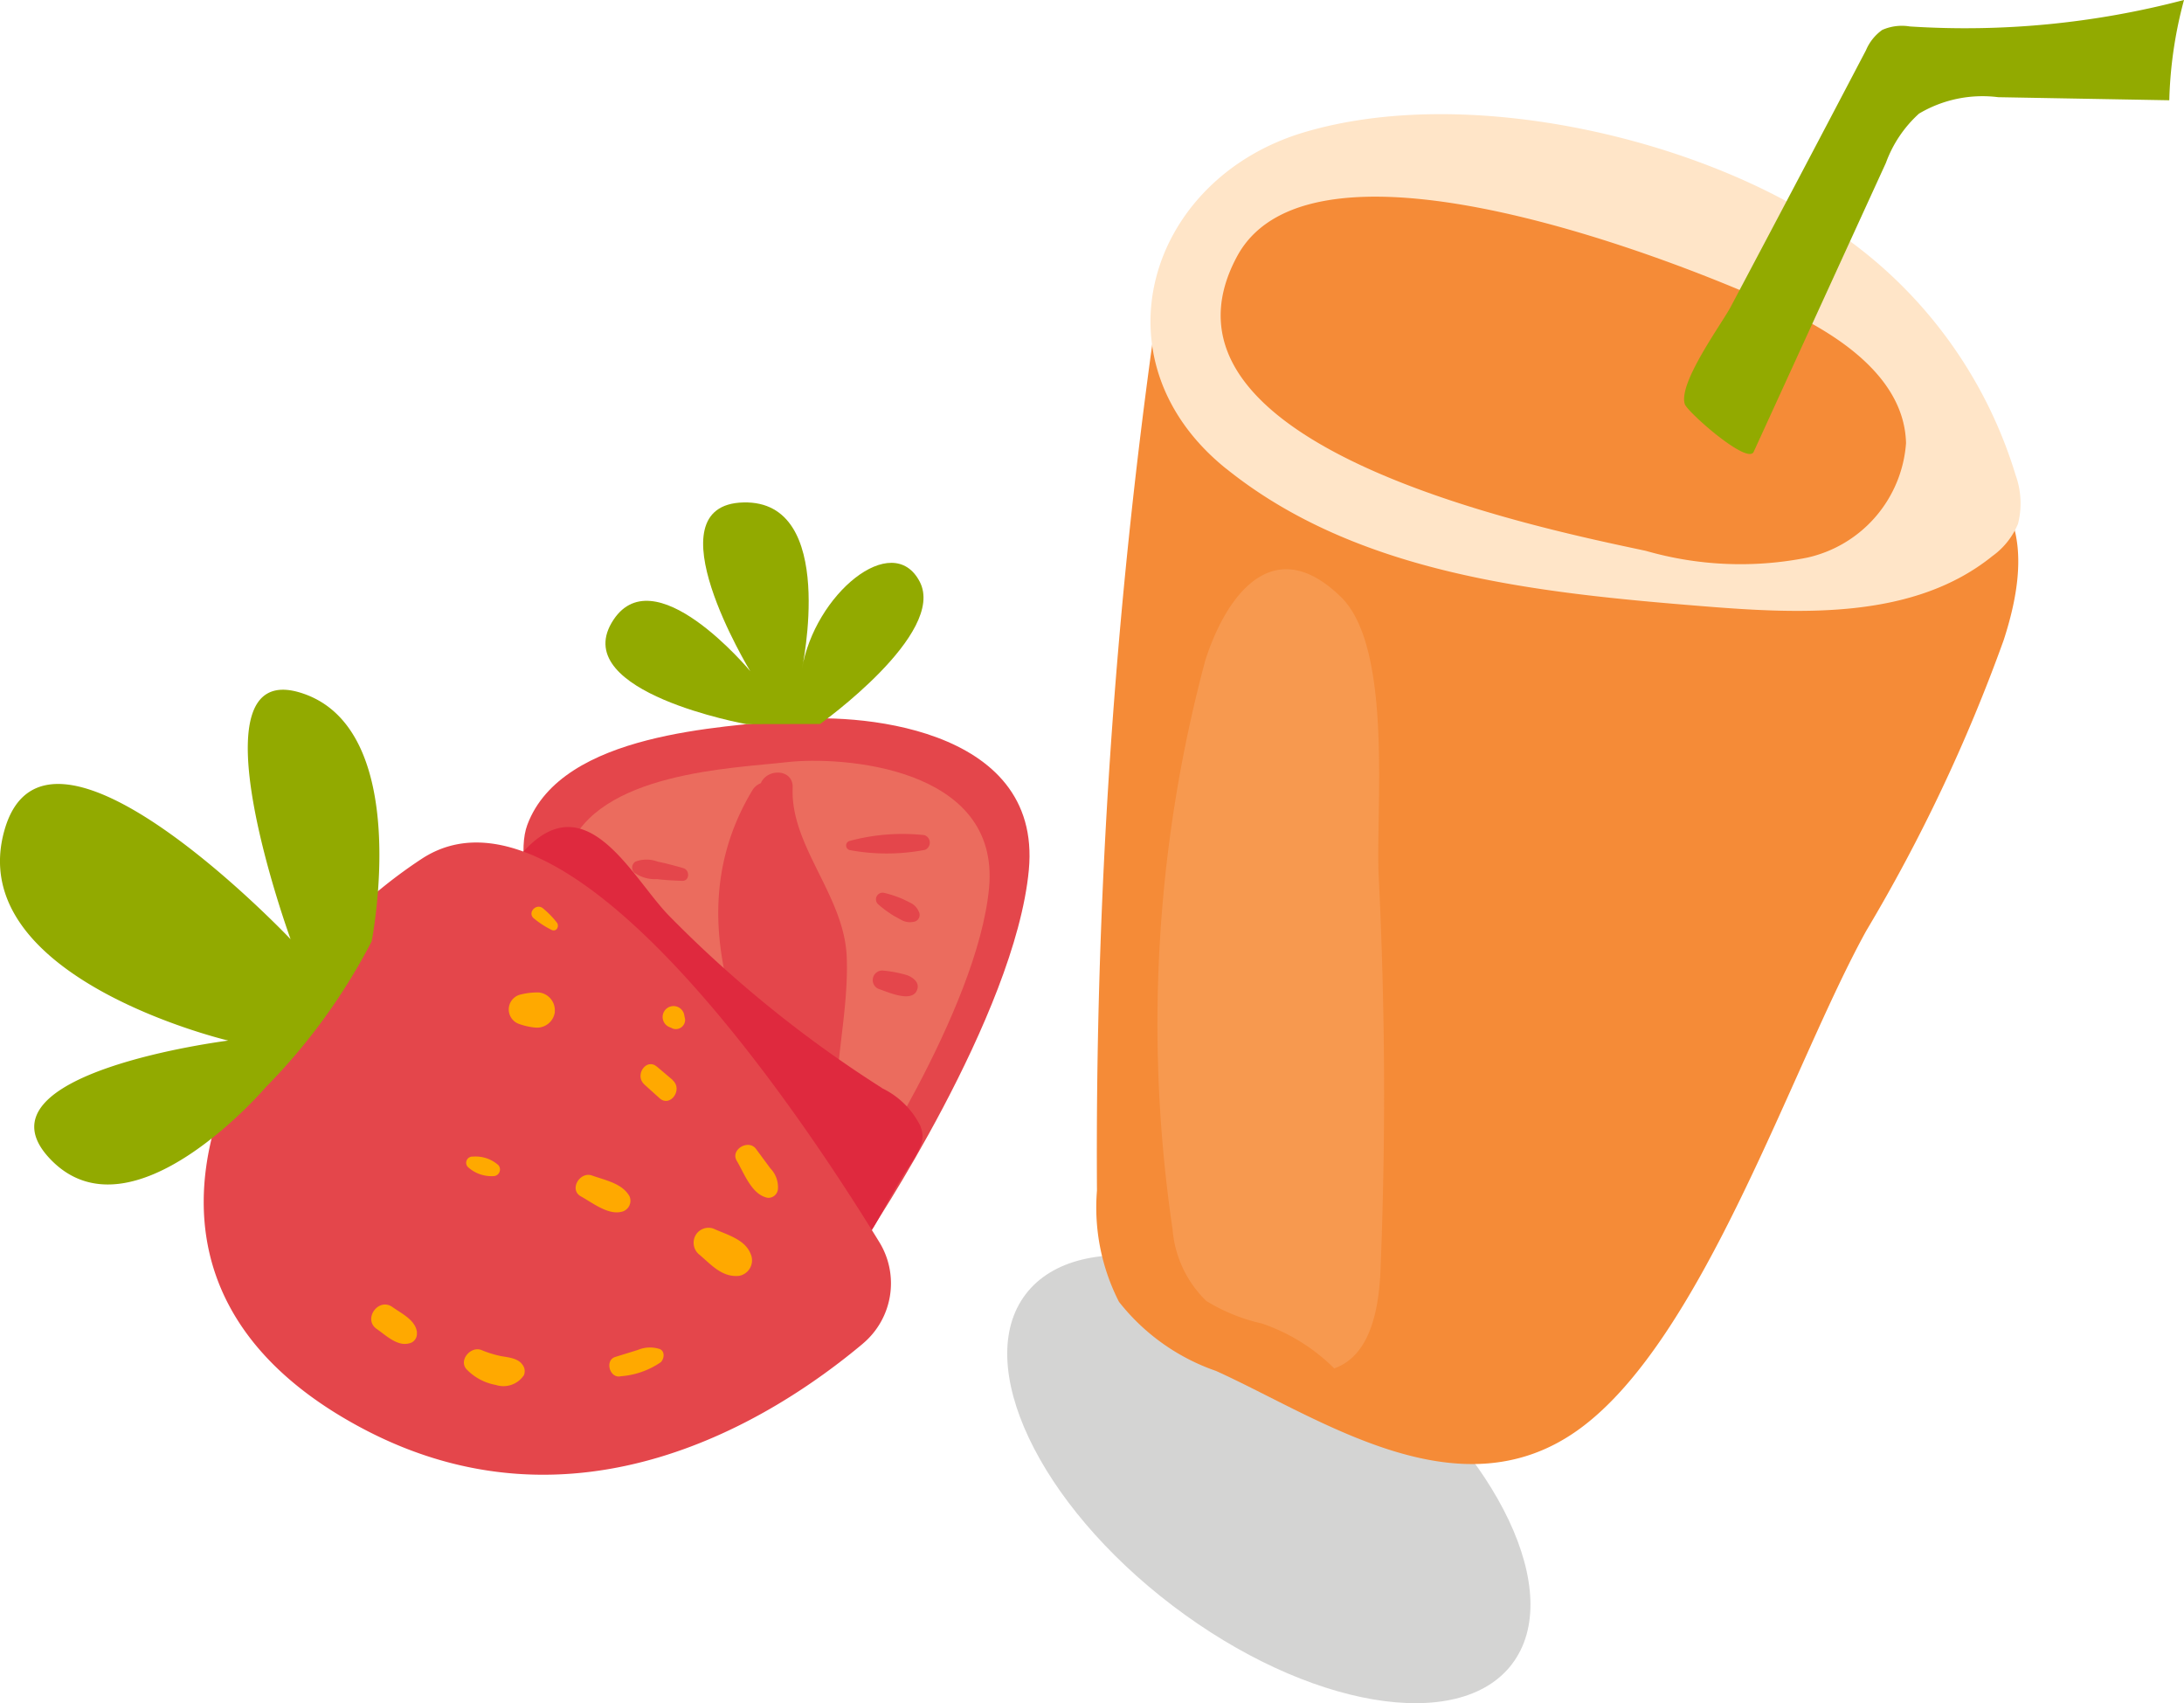
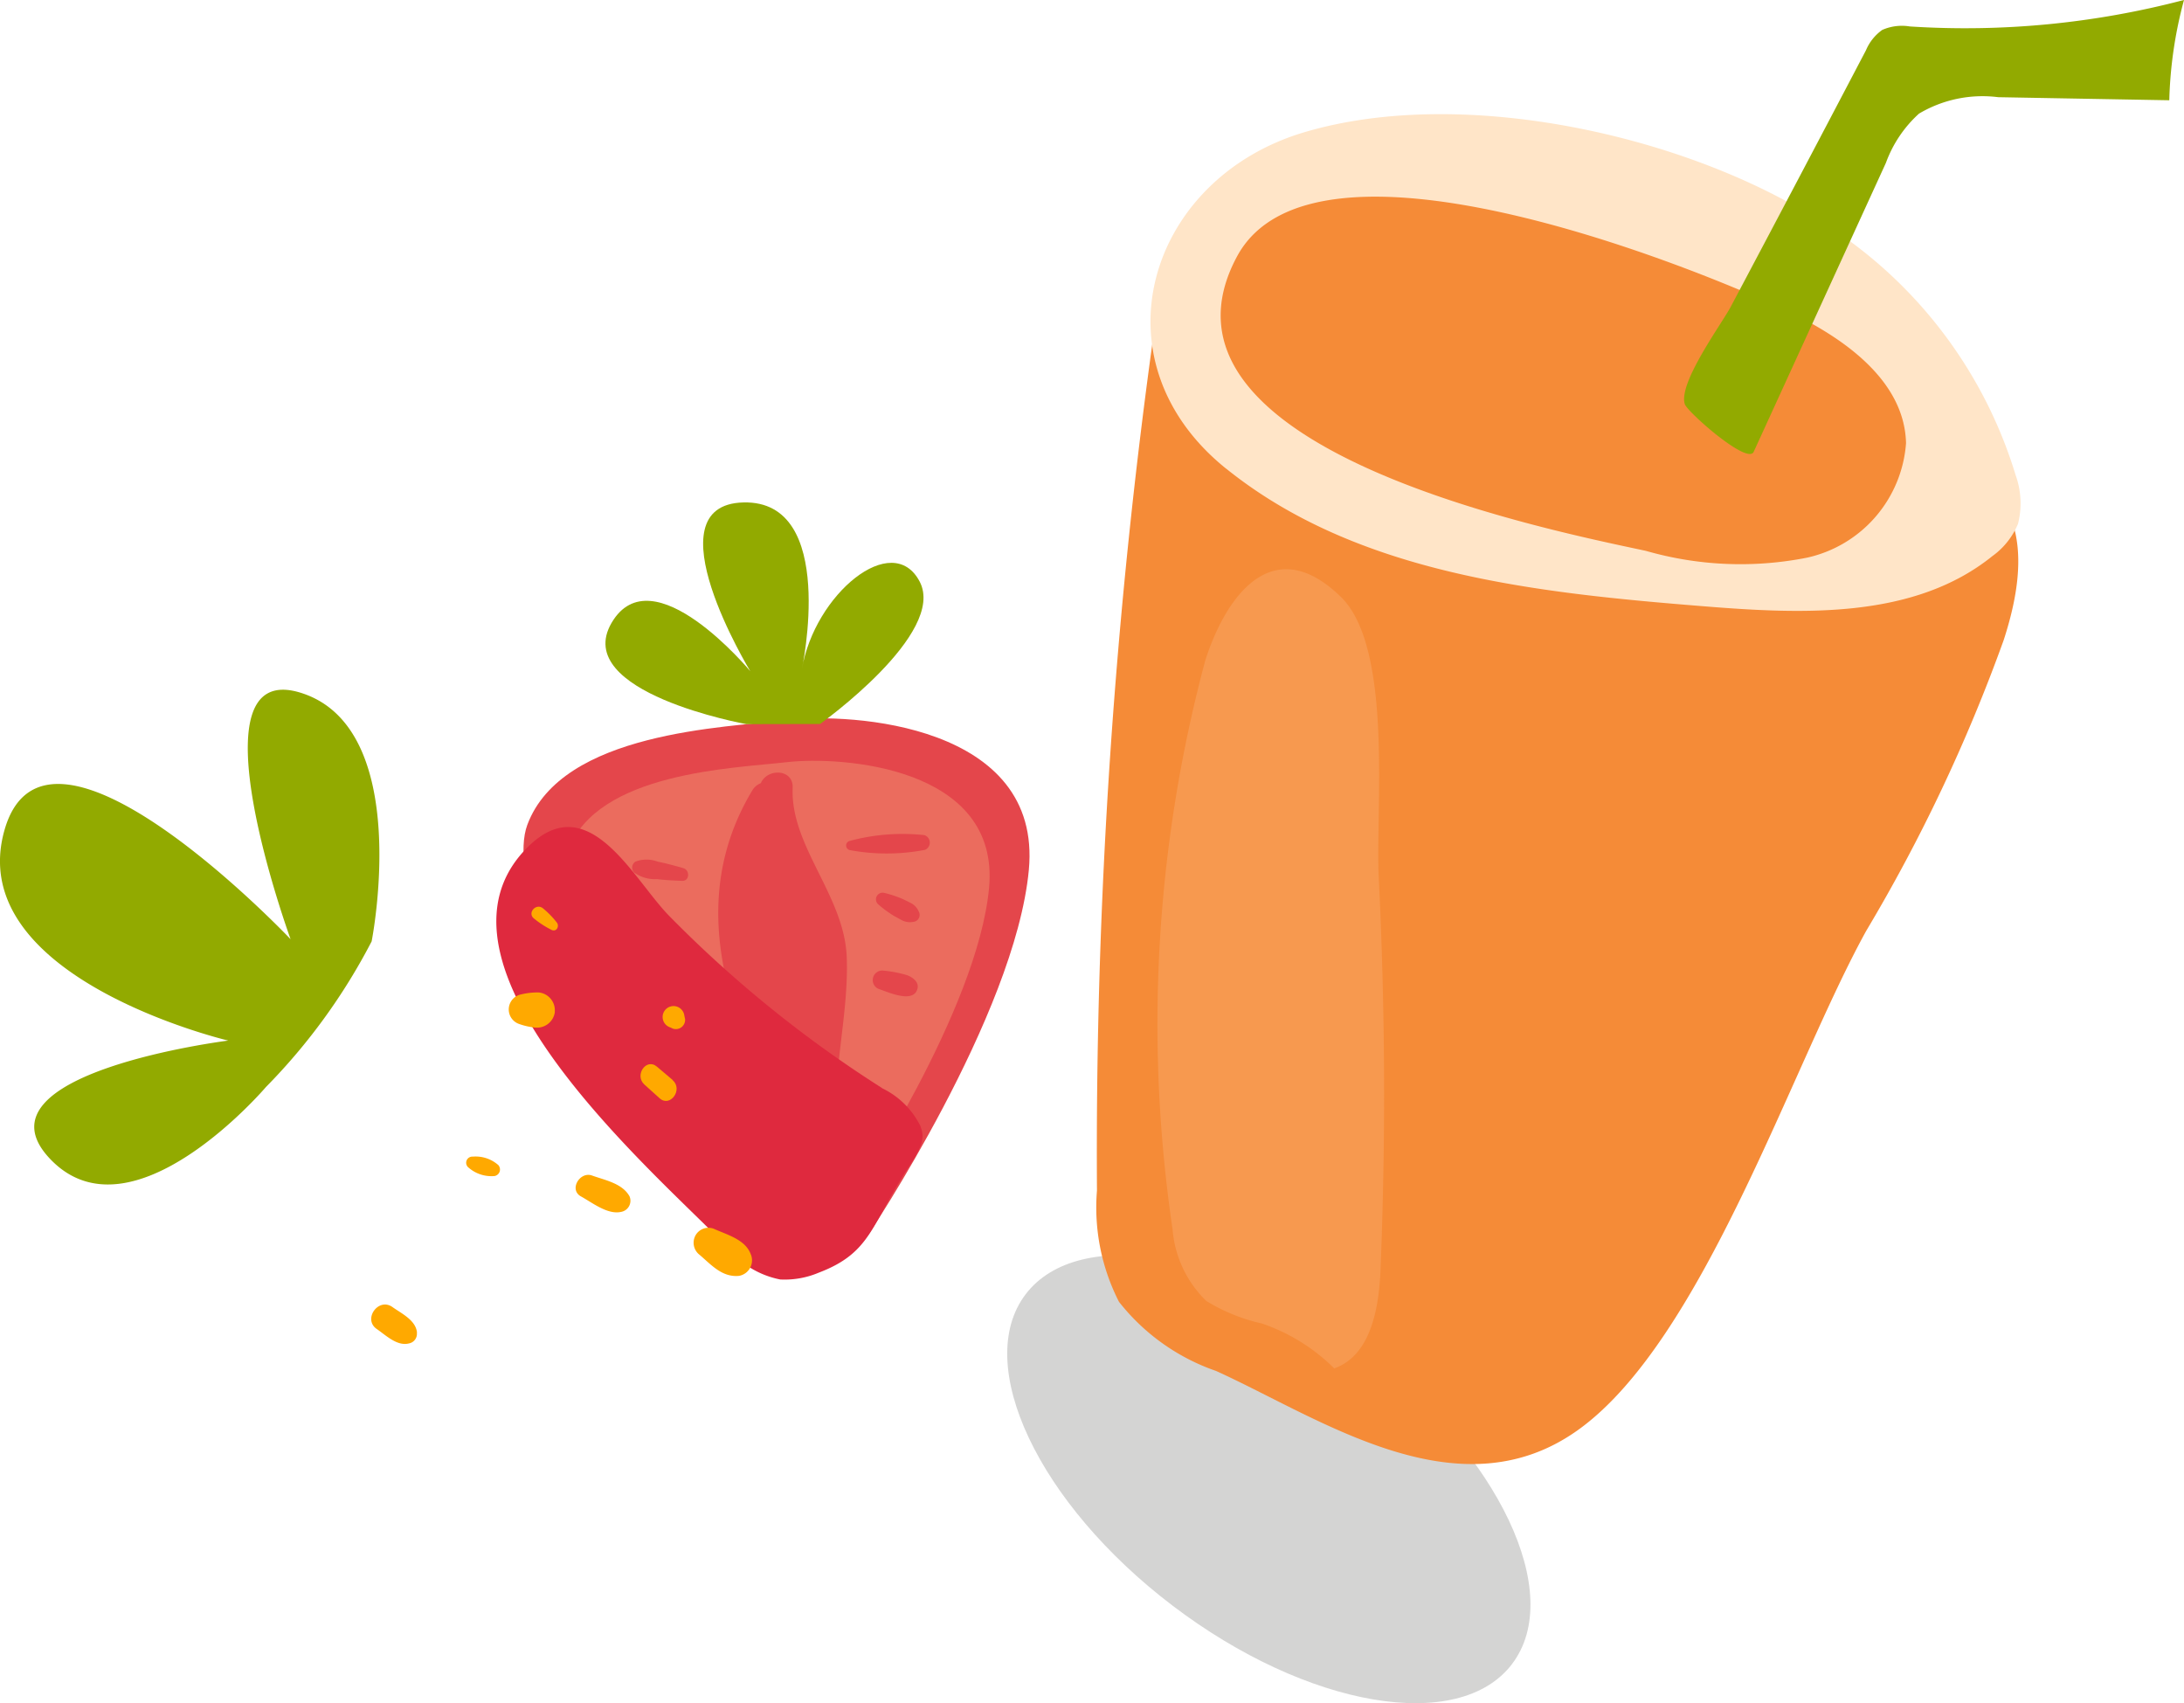
<svg xmlns="http://www.w3.org/2000/svg" width="55.494" height="43.267" viewBox="0 0 55.494 43.267">
  <defs>
    <clipPath id="clip-path">
      <rect id="Rettangolo_1417" data-name="Rettangolo 1417" width="55.494" height="43.267" fill="none" />
    </clipPath>
  </defs>
  <g id="Raggruppa_1038" data-name="Raggruppa 1038" transform="translate(0 0)">
    <g id="Raggruppa_1037" data-name="Raggruppa 1037" transform="translate(0 0)" clip-path="url(#clip-path)">
      <path id="Tracciato_1977" data-name="Tracciato 1977" d="M45.135,50.636c1.349-1.776-.324-5.318-3.737-7.911s-7.275-3.255-8.624-1.479.324,5.318,3.737,7.911,7.275,3.256,8.624,1.48" transform="translate(-6.714 -8.365)" fill="#d4d4d3" />
      <path id="Tracciato_1978" data-name="Tracciato 1978" d="M25.537,36.176s3.746-5.588,4.094-9.287-4.512-4-6.12-3.81-5.742.3-6.623,2.663,4.378,12.228,8.65,10.435" transform="translate(-3.489 -4.788)" fill="#e4464b" />
      <path id="Tracciato_1979" data-name="Tracciato 1979" d="M25.462,35.426s3.143-4.689,3.435-7.793-3.786-3.356-5.136-3.2-4.818.251-5.557,2.235,3.673,10.261,7.258,8.757" transform="translate(-3.766 -5.071)" fill="#eb6c5e" />
      <path id="Tracciato_1980" data-name="Tracciato 1980" d="M25.441,34.91c.249.417.84.088.735-.345-.41-1.71.192-3.38.127-5.1-.06-1.565-1.435-2.815-1.374-4.3.021-.488-.647-.5-.809-.118a.431.431,0,0,0-.219.188C21.94,28.5,23.7,32,25.441,34.91" transform="translate(-4.788 -5.151)" fill="#e4464b" />
      <path id="Tracciato_1981" data-name="Tracciato 1981" d="M21.793,33.765a.222.222,0,0,0,.3.067,2.2,2.2,0,0,0,.68-.658.13.13,0,0,0-.152-.182,2.1,2.1,0,0,0-.766.47.227.227,0,0,0-.067.3" transform="translate(-4.522 -6.856)" fill="#e33c25" />
-       <path id="Tracciato_1982" data-name="Tracciato 1982" d="M20.644,30.718c.251.17.664.059.943.023a.2.2,0,0,0-.016-.4c-.282-.013-.7-.09-.939.1a.161.161,0,0,0,.011.273" transform="translate(-4.273 -6.301)" fill="#e33c25" />
      <path id="Tracciato_1983" data-name="Tracciato 1983" d="M20.334,27.9a.907.907,0,0,0,.574.162c.213.026.425.036.64.044.192.007.2-.273.03-.322-.217-.063-.432-.121-.654-.166a.8.8,0,0,0-.565,0,.182.182,0,0,0-.025.285" transform="translate(-4.214 -5.729)" fill="#e4464b" />
      <path id="Tracciato_1984" data-name="Tracciato 1984" d="M27.229,27.149a5.127,5.127,0,0,0,1.916-.006.2.2,0,0,0-.015-.373,5.152,5.152,0,0,0-1.911.15.12.12,0,0,0,.01.229" transform="translate(-5.64 -5.554)" fill="#e4464b" />
      <path id="Tracciato_1985" data-name="Tracciato 1985" d="M28.152,28.923a2.8,2.8,0,0,0,.41.3c.067.037.135.074.2.109a.445.445,0,0,0,.277.039.178.178,0,0,0,.141-.271.436.436,0,0,0-.162-.189c-.075-.042-.155-.08-.233-.117a2.811,2.811,0,0,0-.487-.162.169.169,0,0,0-.151.286" transform="translate(-5.839 -5.951)" fill="#e4464b" />
      <path id="Tracciato_1986" data-name="Tracciato 1986" d="M28.162,31.6c.223.074.87.374.967-.016.044-.177-.142-.3-.279-.345a3.173,3.173,0,0,0-.578-.111.243.243,0,0,0-.11.472" transform="translate(-5.816 -6.47)" fill="#e4464b" />
      <path id="Tracciato_1987" data-name="Tracciato 1987" d="M24.873,21.741s3.224-2.3,2.531-3.618-2.673.324-2.992,2.226c0,0,.918-4.294-1.485-4.236S23.1,20.4,23.1,20.4s-2.488-3-3.524-1.228S23,21.745,23,21.745Z" transform="translate(-4.036 -3.349)" fill="#92aa00" />
      <path id="Tracciato_1988" data-name="Tracciato 1988" d="M25.719,33.157a2.1,2.1,0,0,1,.975.96c.071.208.139.385-.246.964-1.012,1.52-.97,2.243-2.334,2.762a2.223,2.223,0,0,1-.981.174,2.282,2.282,0,0,1-1.367-.844C20.076,35.406,13.655,29.985,16.751,27c1.529-1.472,2.648.848,3.556,1.776a30.432,30.432,0,0,0,5.412,4.377" transform="translate(-3.308 -5.513)" fill="#df293e" />
-       <path id="Tracciato_1989" data-name="Tracciato 1989" d="M23.281,39.75a2,2,0,0,0,.417-2.585c-2.179-3.552-7.98-12.123-11.625-9.732C9.6,29.052,7.04,32.13,6.6,35.236c-.341,2.415.6,4.847,3.882,6.621,5.529,2.993,10.547-.219,12.8-2.107" transform="translate(-1.358 -5.615)" fill="#e4464b" />
      <path id="Tracciato_1990" data-name="Tracciato 1990" d="M17.7,29.489a2.218,2.218,0,0,0-.341-.355c-.184-.179-.44.11-.235.252a2.3,2.3,0,0,0,.445.285c.117.045.188-.092.131-.182" transform="translate(-3.544 -6.043)" fill="#ffa900" />
      <path id="Tracciato_1991" data-name="Tracciato 1991" d="M13.071,42.55c-.03-.318-.391-.484-.623-.65-.357-.255-.76.309-.4.557.231.158.517.444.819.366a.247.247,0,0,0,.2-.273" transform="translate(-2.475 -8.695)" fill="#ffa900" />
-       <path id="Tracciato_1992" data-name="Tracciato 1992" d="M16.408,43.918a.265.265,0,0,0-.043-.259c-.114-.164-.359-.183-.541-.215a2.747,2.747,0,0,1-.5-.155c-.277-.109-.6.278-.362.505a1.362,1.362,0,0,0,.728.382.624.624,0,0,0,.72-.257" transform="translate(-3.092 -8.993)" fill="#ffa900" />
-       <path id="Tracciato_1993" data-name="Tracciato 1993" d="M20.855,43.585c.093-.1.107-.3-.056-.341a.8.8,0,0,0-.53.031l-.574.178c-.276.086-.139.56.144.49a2.065,2.065,0,0,0,1.016-.358" transform="translate(-4.062 -8.981)" fill="#ffa900" />
      <path id="Tracciato_1994" data-name="Tracciato 1994" d="M15.776,37.314a.872.872,0,0,0-.658-.222.156.156,0,0,0-.105.28.886.886,0,0,0,.66.213.169.169,0,0,0,.1-.272" transform="translate(-3.106 -7.709)" fill="#ffa900" />
      <path id="Tracciato_1995" data-name="Tracciato 1995" d="M19.833,38.222c-.182-.33-.621-.41-.953-.529-.309-.111-.593.36-.281.531.286.157.677.47,1.019.393a.287.287,0,0,0,.215-.395" transform="translate(-3.837 -7.83)" fill="#ffa900" />
      <path id="Tracciato_1996" data-name="Tracciato 1996" d="M23.7,40.051c-.137-.383-.608-.5-.945-.654a.378.378,0,0,0-.466.18.387.387,0,0,0,.112.486c.3.257.572.574,1,.532a.4.4,0,0,0,.3-.544" transform="translate(-4.622 -8.183)" fill="#ffa900" />
      <path id="Tracciato_1997" data-name="Tracciato 1997" d="M17.486,32.322a.454.454,0,0,0-.4-.494,1.725,1.725,0,0,0-.451.048.39.39,0,0,0-.076.744,1.688,1.688,0,0,0,.436.1.458.458,0,0,0,.494-.4" transform="translate(-3.39 -6.615)" fill="#ffa900" />
      <path id="Tracciato_1998" data-name="Tracciato 1998" d="M21.365,34.53l-.4-.339c-.273-.234-.581.217-.321.452l.388.35c.268.241.605-.224.328-.463" transform="translate(-4.271 -7.092)" fill="#ffa900" />
-       <path id="Tracciato_1999" data-name="Tracciato 1999" d="M24.668,37.848a.686.686,0,0,0-.192-.536l-.364-.493c-.19-.258-.658.016-.49.3.192.323.38.862.785.941a.243.243,0,0,0,.261-.213" transform="translate(-4.902 -7.631)" fill="#ffa900" />
      <path id="Tracciato_2000" data-name="Tracciato 2000" d="M21.823,32.585c-.006-.028-.012-.055-.017-.083a.277.277,0,1,0-.371.3c.026.011.052.022.078.035a.235.235,0,0,0,.311-.254" transform="translate(-4.418 -6.707)" fill="#ffa900" />
      <path id="Tracciato_2001" data-name="Tracciato 2001" d="M9.444,28.507s1.073-5.411-1.8-6.31-.26,6.26-.26,6.26S1.194,21.919.116,25.678,5.8,31.032,5.8,31.032s-6.6.825-4.527,3.006S6.759,32.21,6.759,32.21a15.285,15.285,0,0,0,2.685-3.7" transform="translate(0 -4.597)" fill="#92aa00" />
      <path id="Tracciato_2002" data-name="Tracciato 2002" d="M36.654,10.45a150.629,150.629,0,0,0-1.47,21.969,5.263,5.263,0,0,0,.56,2.825A5.366,5.366,0,0,0,38.211,37c2.645,1.2,6.136,3.665,9.175,1.515,3.194-2.26,5.453-9.28,7.347-12.7a42.5,42.5,0,0,0,3.49-7.381c.4-1.229.642-2.7-.163-3.709" transform="translate(-7.311 -2.172)" fill="#f58b37" />
      <path id="Tracciato_2003" data-name="Tracciato 2003" d="M38.822,12.664c3.333,2.685,7.877,3.158,12.142,3.5,2.536.205,5.349.323,7.33-1.274a1.91,1.91,0,0,0,.652-.82,2.112,2.112,0,0,0-.06-1.237,11.514,11.514,0,0,0-4.931-6.432C50.537,4.2,44.83,2.922,40.8,4.125c-3.96,1.183-5.387,5.794-1.979,8.54" transform="translate(-7.67 -0.762)" fill="#ffe5c8" />
      <path id="Tracciato_2004" data-name="Tracciato 2004" d="M49.956,15.305a8.7,8.7,0,0,0,4.1.172,3.219,3.219,0,0,0,2.51-2.91c-.04-1.612-1.625-2.705-3.086-3.387-2.662-1.242-11.99-4.925-13.913-1.354-2.6,4.839,7.741,6.913,10.393,7.48" transform="translate(-8.135 -1.311)" fill="#f58b37" />
      <path id="Tracciato_2005" data-name="Tracciato 2005" d="M37.509,35.006a2.853,2.853,0,0,0,.856,1.835,4.6,4.6,0,0,0,1.414.574,4.8,4.8,0,0,1,1.839,1.141c.932-.329,1.138-1.534,1.177-2.521q.2-4.987-.047-9.977c-.082-1.678.37-5.8-.96-7.1-1.731-1.687-2.926-.019-3.448,1.617a35.684,35.684,0,0,0-.832,14.433" transform="translate(-7.716 -3.793)" fill="#f7994f" />
      <path id="Tracciato_2006" data-name="Tracciato 2006" d="M58.639,1.281a1.207,1.207,0,0,1,.415-.52,1.237,1.237,0,0,1,.7-.088A21.854,21.854,0,0,0,66.721,0a10.777,10.777,0,0,0-.374,2.548L62,2.47a3.16,3.16,0,0,0-2.013.418,3.136,3.136,0,0,0-.84,1.25l-3.36,7.341c-.156.34-1.683-1.012-1.749-1.209-.178-.529.93-2.034,1.161-2.467q1.728-3.257,3.44-6.523" transform="translate(-11.227 -0.001)" fill="#92aa00" />
    </g>
  </g>
</svg>